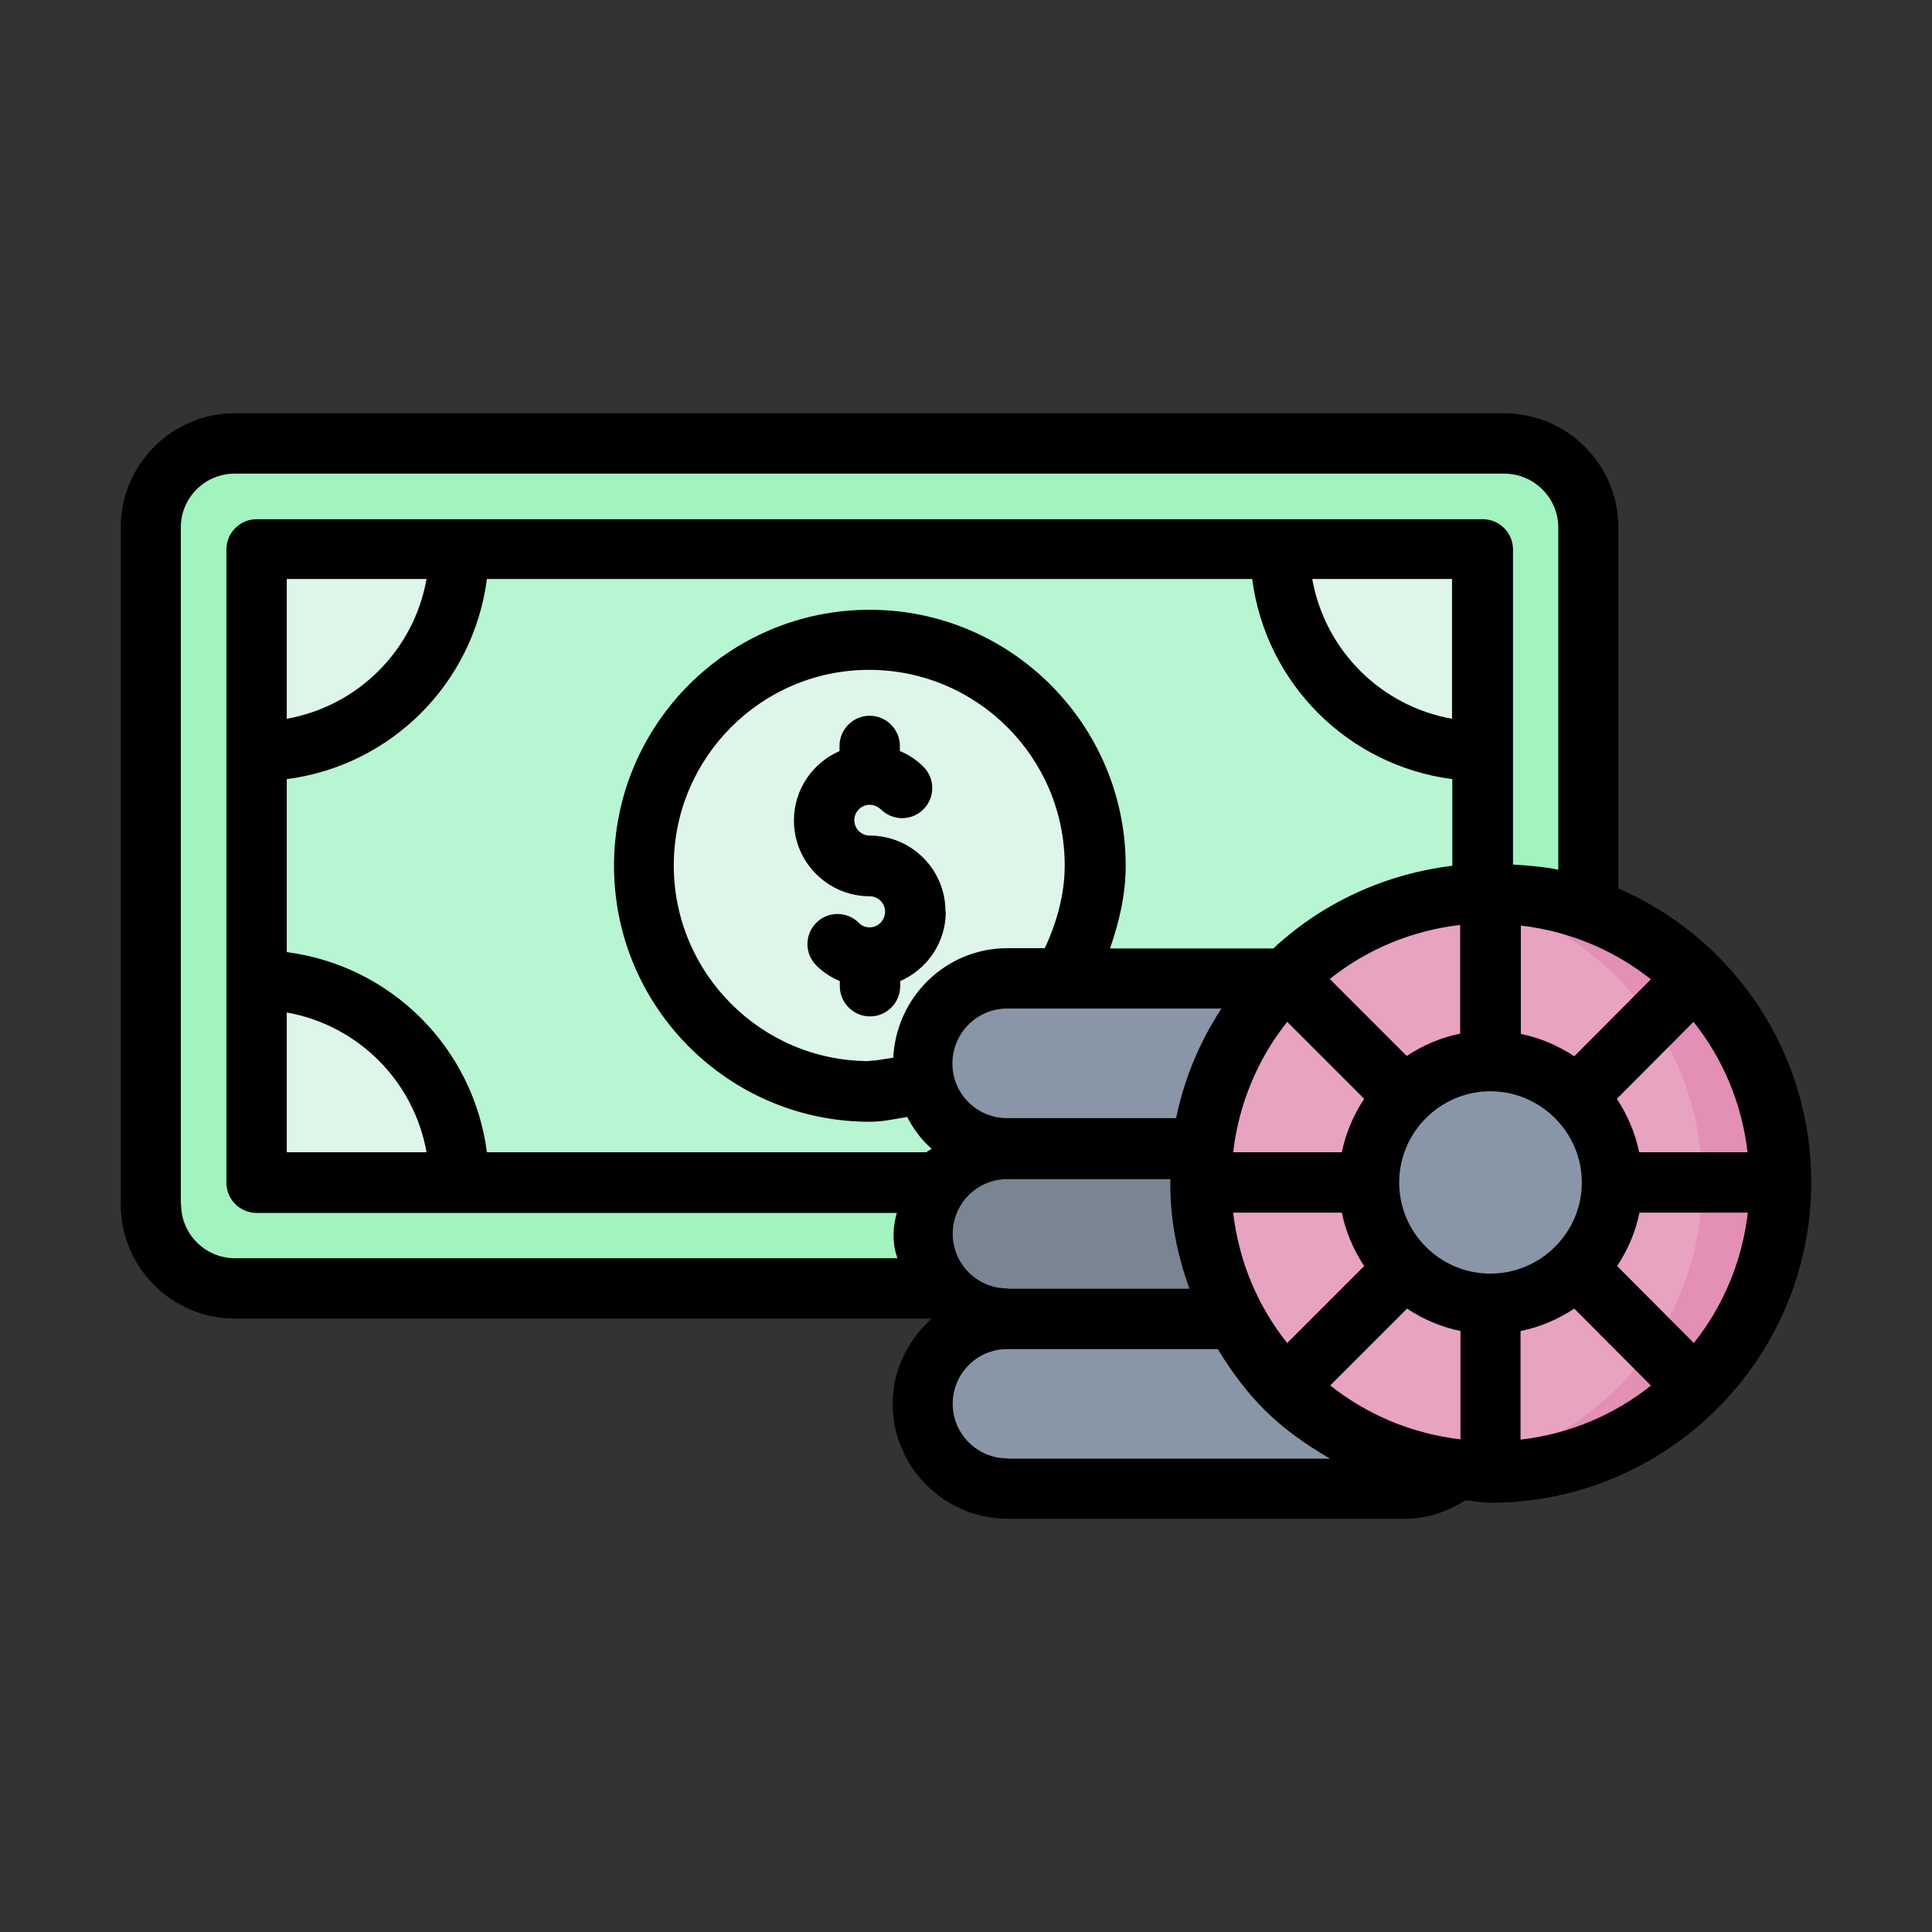
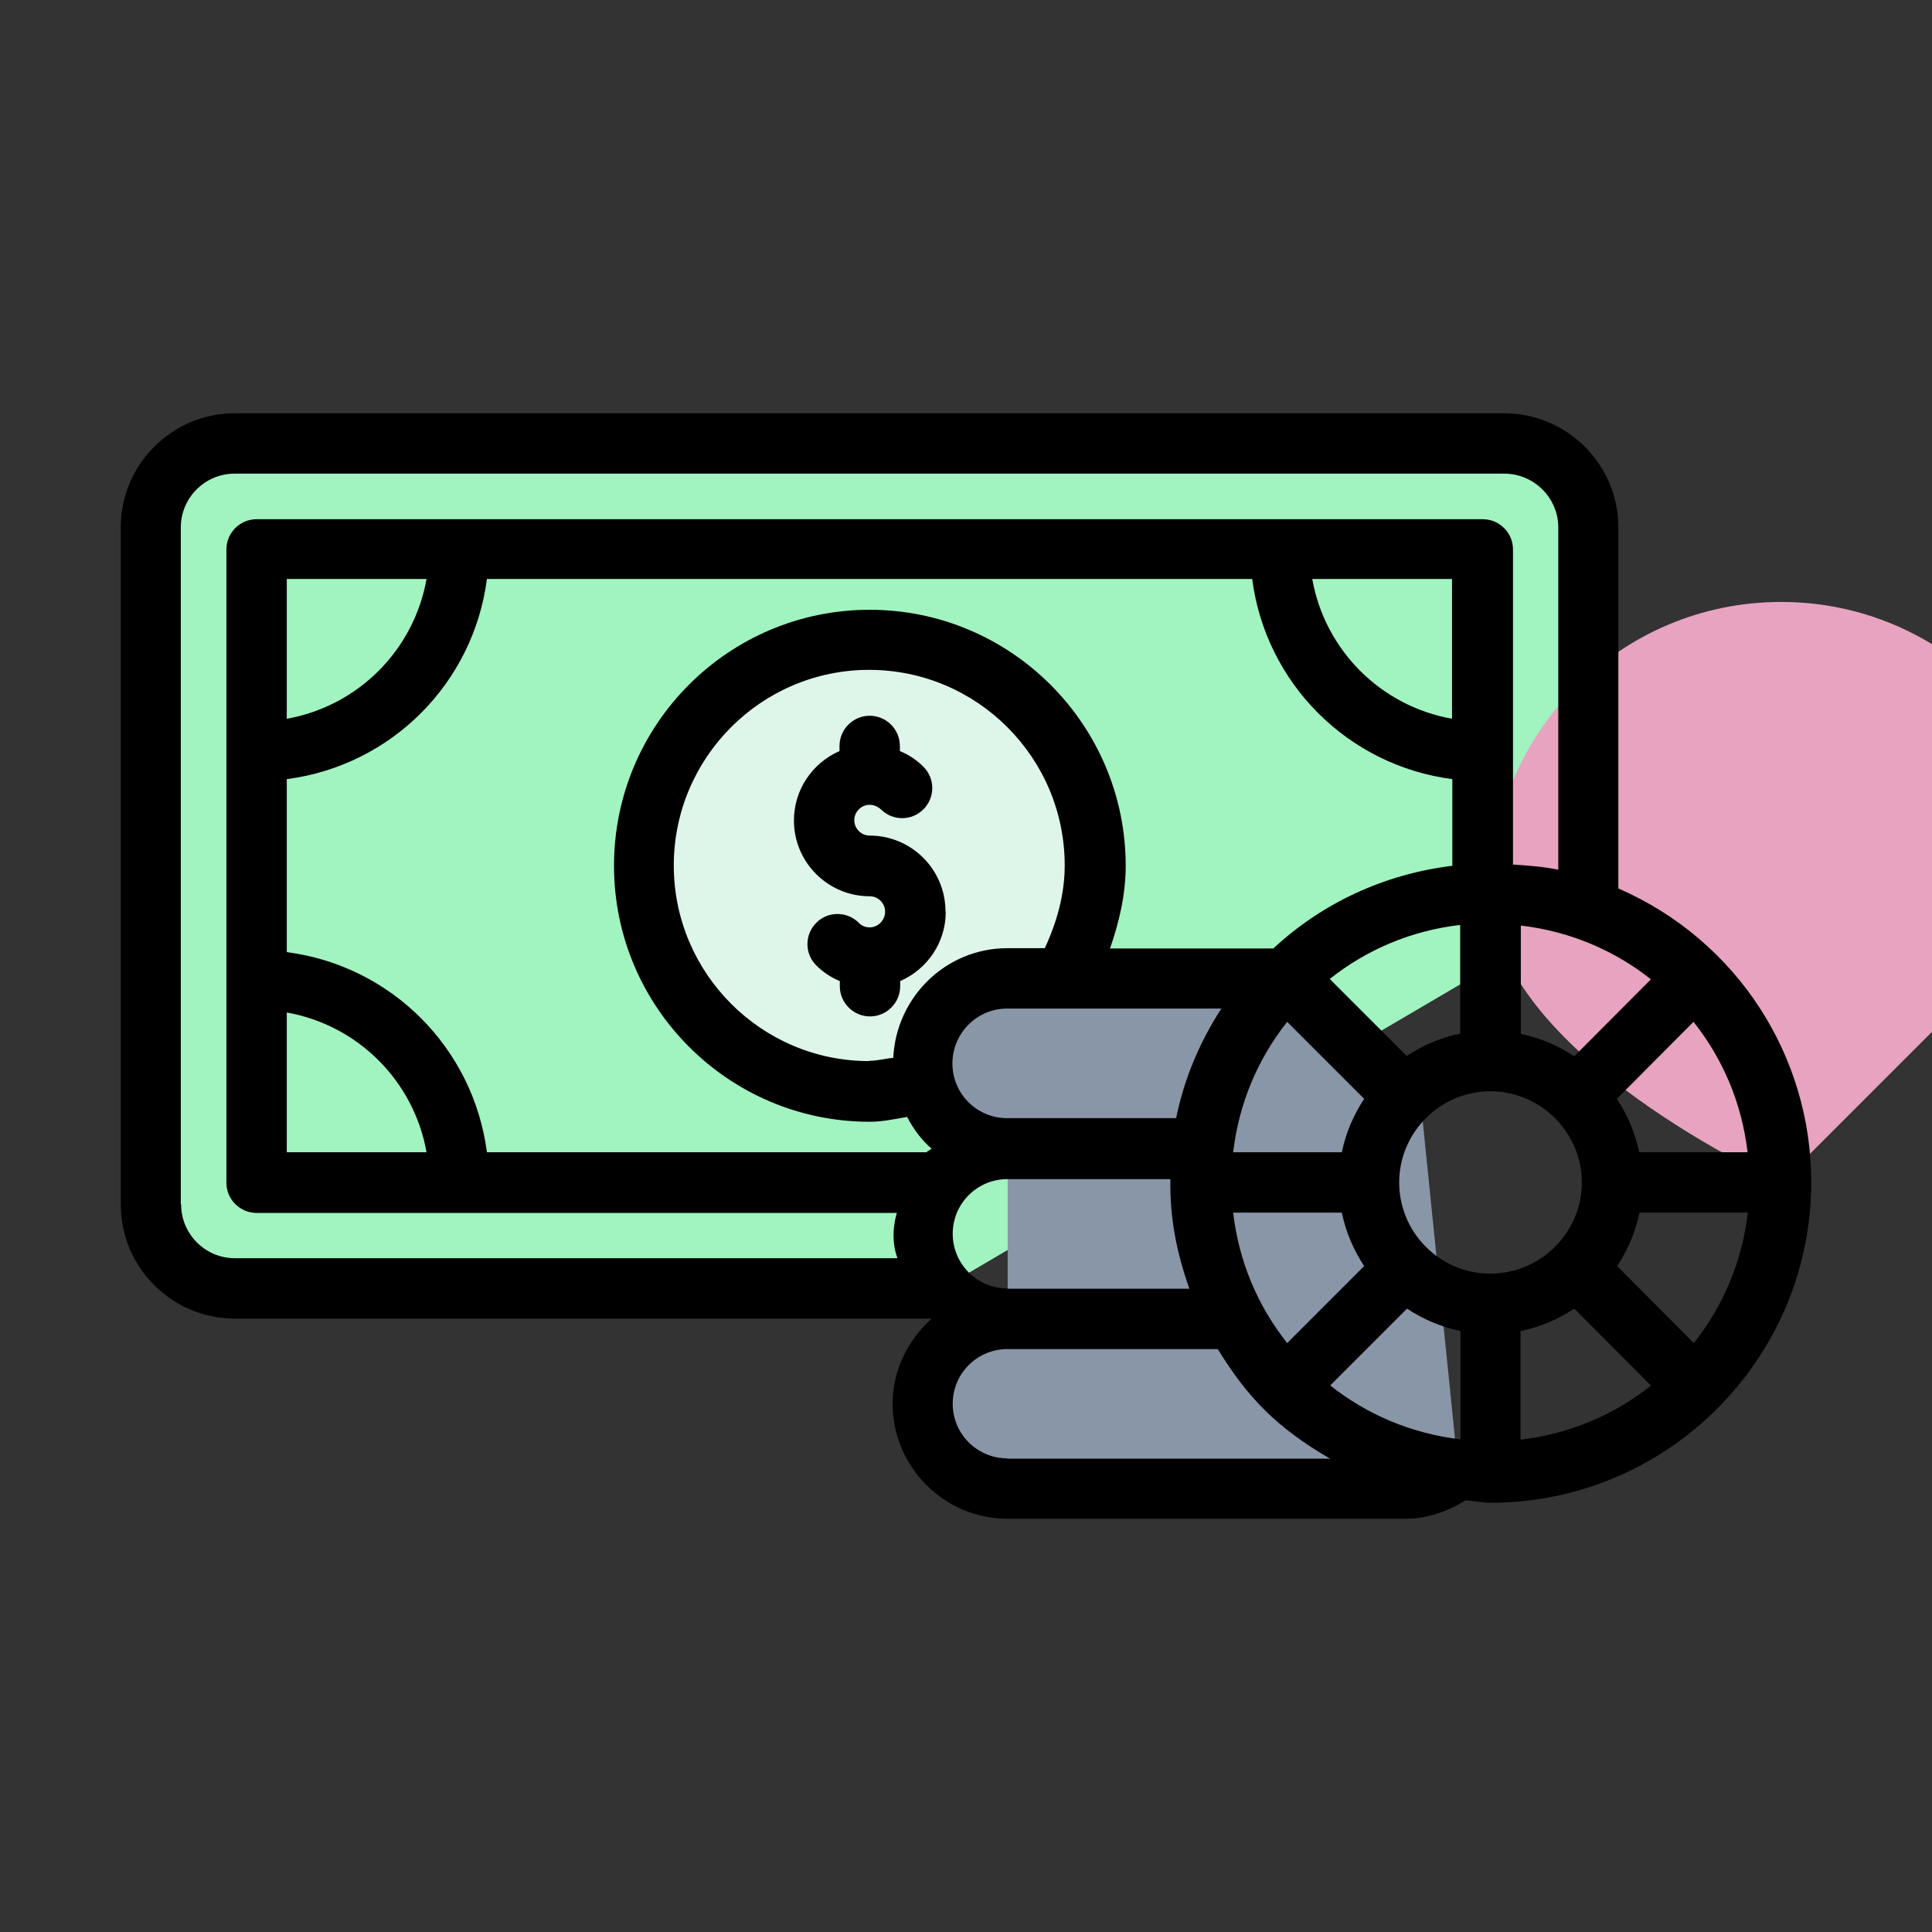
<svg xmlns="http://www.w3.org/2000/svg" width="800px" height="800px" viewBox="0 0 64 64">
  <rect x="0" y="0" width="64" height="64" fill="#333333" stroke="none" />
  <g id="a" />
  <g id="b" />
  <g id="c" />
  <g id="d" />
  <g id="e" />
  <g id="f" />
  <g id="g" />
  <g id="h" />
  <g id="i" />
  <g id="j" />
  <g id="k" />
  <g id="l" />
  <g id="m" />
  <g id="n" />
  <g id="o" />
  <g id="p" />
  <g id="q" />
  <g id="r" />
  <g id="s" />
  <g id="t" />
  <g id="u" />
  <g id="v" />
  <g id="w" />
  <g id="x" />
  <g id="y" />
  <g id="a`" />
  <g id="aa" />
  <g id="ab" />
  <g id="ac" />
  <g id="ad" />
  <g id="ae">
    <path d="M7.78,14.68c-1.54,0-2.78,1.24-2.78,2.78v22.43c0,1.54,1.24,2.78,2.78,2.78H31.23l21.38-12.55v-12.66c0-1.54-1.24-2.78-2.78-2.78H7.78Z" fill="#a1f3c0" fill-rule="evenodd" />
-     <polygon fill="#b8f5d2" fill-rule="evenodd" points="42.38 18.19 15.23 18.19 8.51 24.92 8.51 32.44 15.23 39.17 31.15 39.17 49.11 29.58 49.11 24.92 42.38 18.19" />
-     <path d="M8.51,32.44v6.61c.06,.04,.12,.08,.17,.12h6.56c0-3.72-3.01-6.73-6.73-6.73Zm33.87-14.25c0,3.72,3.01,6.73,6.73,6.73v-6.73h-6.73Zm-33.87,0v6.73c3.72,0,6.73-3.01,6.73-6.73h-6.73Z" fill="#def5e9" fill-rule="evenodd" />
    <path d="M30.65,35.93c-.6,.15-1.22,.23-1.84,.23-4.13,0-7.48-3.35-7.48-7.48s3.35-7.48,7.48-7.48,7.48,3.35,7.48,7.48c0,1.31-.35,2.61-1.01,3.74l-4.63,3.5Z" fill="#def5e9" fill-rule="evenodd" />
    <path d="M33.38,32.43c-1.56,0-2.82,1.26-2.82,2.82s1.26,2.82,2.82,2.82v5.63c-1.56,0-2.81,1.26-2.81,2.82s1.26,2.82,2.82,2.82h13.19c.65,0,1.25-.22,1.73-.59l-1.25-12.29-4.48-4.01h-9.19Z" fill="#8996a8" fill-rule="evenodd" />
-     <path d="M40.91,43.69h-7.53c-1.56,0-2.82-1.25-2.82-2.82s1.26-2.81,2.82-2.81h6.46l1.07,5.63Z" fill="#7a8594" fill-rule="evenodd" />
-     <path d="M59,39.18c0,5.31-4.31,9.62-9.62,9.62s-9.62-4.31-9.62-9.62,4.31-9.62,9.62-9.62,9.62,4.3,9.62,9.62Z" fill="#e8a3c1" fill-rule="evenodd" />
-     <path d="M53.41,39.18c0,2.22-1.8,4.02-4.02,4.02s-4.02-1.8-4.02-4.02,1.8-4.02,4.02-4.02,4.02,1.8,4.02,4.02Z" fill="#8996a8" fill-rule="evenodd" />
-     <path d="M49.38,29.56c-.43,0-.86,.03-1.29,.09,4.76,.66,8.3,4.72,8.3,9.53,0,4.81-3.55,8.87-8.31,9.52,.43,.06,.87,.09,1.3,.09,5.31,0,9.62-4.31,9.62-9.62s-4.31-9.62-9.62-9.62Z" fill="#e38fb6" fill-rule="evenodd" />
+     <path d="M59,39.18s-9.62-4.31-9.62-9.62,4.31-9.62,9.62-9.62,9.62,4.3,9.62,9.62Z" fill="#e8a3c1" fill-rule="evenodd" />
    <path d="M31.32,30.19c0-1.39-1.13-2.51-2.51-2.51-.28,0-.51-.23-.51-.51s.23-.51,.51-.51c.18,0,.31,.1,.37,.15,.39,.39,1.02,.39,1.41,0,.39-.39,.39-1.02,0-1.41-.23-.23-.49-.4-.78-.52v-.17c0-.55-.45-1-1-1s-1,.45-1,1v.17c-.89,.39-1.51,1.27-1.51,2.3,0,1.39,1.13,2.51,2.51,2.51,.28,0,.51,.23,.51,.51s-.23,.52-.51,.52c-.18,0-.31-.09-.36-.15-.39-.39-1.03-.39-1.41,0-.39,.39-.39,1.02,0,1.41,.23,.23,.49,.4,.78,.52v.17c0,.55,.45,1,1,1s1-.45,1-1v-.17c.89-.39,1.51-1.27,1.51-2.3Z" />
    <path d="M53.61,29.45v-11.98c0-2.09-1.7-3.78-3.79-3.78H7.78c-2.09,0-3.78,1.7-3.78,3.78v22.43c0,2.09,1.7,3.78,3.78,3.78H30.86c-.78,.71-1.29,1.7-1.29,2.82,0,2.1,1.71,3.81,3.81,3.81h13.19c.71,0,1.38-.24,1.98-.61,.28,.02,.55,.08,.83,.08,5.85,0,10.62-4.77,10.62-10.62,0-4.16-2.43-8-6.39-9.73Zm2.5,15.04l-2.54-2.55c.35-.53,.61-1.13,.74-1.77h3.59c-.19,1.62-.82,3.1-1.79,4.32Zm-12.05,1.41l2.55-2.55c.53,.35,1.13,.61,1.77,.74v3.59c-1.62-.19-3.1-.82-4.32-1.79ZM9.5,33.54c2.36,.42,4.21,2.27,4.63,4.63h-4.63v-4.63Zm6.63,4.63c-.45-3.46-3.17-6.18-6.63-6.63v-5.73c3.46-.45,6.18-3.17,6.63-6.63h25.35c.45,3.46,3.17,6.18,6.63,6.63v2.87c-2.28,.28-4.33,1.25-5.93,2.74h-5.41c.31-.89,.52-1.8,.52-2.74,0-4.67-3.8-8.48-8.48-8.48s-8.47,3.8-8.47,8.48,3.8,8.48,8.47,8.48c.42,0,.83-.09,1.24-.16,.21,.4,.47,.76,.81,1.05-.05,.05-.12,.07-.17,.12h-14.55Zm-6.63-14.36v-4.63h4.63c-.42,2.36-2.27,4.21-4.63,4.63Zm45.19,8.63l-2.54,2.55c-.53-.35-1.13-.61-1.77-.74v-3.59c1.62,.19,3.1,.82,4.32,1.79Zm-5.32,9.75c-1.67,0-3.02-1.36-3.02-3.02s1.36-3.02,3.02-3.02,3.03,1.36,3.03,3.02-1.36,3.02-3.03,3.02Zm-8.52-4.02c.19-1.62,.82-3.1,1.79-4.32l2.55,2.55c-.35,.53-.61,1.13-.74,1.77h-3.59Zm-12.06-3.02c-3.57,0-6.47-2.91-6.47-6.48s2.9-6.48,6.47-6.48,6.48,2.9,6.48,6.48c0,.95-.26,1.88-.66,2.74h-1.24c-2.04,0-3.68,1.62-3.78,3.63-.27,.03-.53,.1-.79,.1Zm2.76,.08c0-1,.81-1.82,1.81-1.82h7.1c-.71,1.09-1.23,2.31-1.5,3.63h-5.6c-1,0-1.81-.81-1.81-1.81Zm16.82-4.58v3.59c-.64,.13-1.24,.39-1.77,.74l-2.55-2.55c1.22-.97,2.69-1.6,4.32-1.79Zm-.27-6.84c-2.36-.42-4.21-2.27-4.63-4.63h4.63v4.63Zm-14.73,18.87c-1,0-1.81-.81-1.81-1.81s.81-1.81,1.81-1.81h5.4c-.02,1.29,.2,2.41,.63,3.63h-6.03Zm7.49-2.51h3.59c.13,.64,.39,1.24,.74,1.77l-2.55,2.55c-.97-1.22-1.6-2.69-1.79-4.32Zm9.52,3.92c.64-.13,1.24-.39,1.77-.74l2.54,2.55c-1.22,.97-2.69,1.6-4.32,1.79v-3.59Zm3.92-5.92c-.13-.64-.39-1.24-.74-1.77l2.54-2.55c.97,1.22,1.6,2.69,1.79,4.32h-3.59Zm-48.31,1.72V17.47c0-.98,.8-1.78,1.78-1.78H49.83c.98,0,1.79,.8,1.79,1.78v11.34c-.49-.1-1-.14-1.5-.17v-10.44c0-.55-.45-1-1-1H8.5c-.55,0-1,.45-1,1v20.98c0,.55,.45,1,1,1H29.71s-.26,.76,.02,1.5H7.78c-.98,0-1.78-.8-1.78-1.78Zm27.38,8.42c-1,0-1.81-.81-1.81-1.81s.81-1.81,1.81-1.81h6.97c.99,1.61,1.95,2.6,3.72,3.63h-10.69Z" />
  </g>
  <g id="af" />
  <g id="ag" />
  <g id="ah" />
  <g id="ai" />
  <g id="aj" />
  <g id="ak" />
  <g id="al" />
  <g id="am" />
  <g id="an" />
  <g id="ao" />
  <g id="ap" />
  <g id="aq" />
  <g id="ar" />
  <g id="as" />
  <g id="at" />
  <g id="au" />
  <g id="av" />
  <g id="aw" />
  <g id="ax" />
</svg>